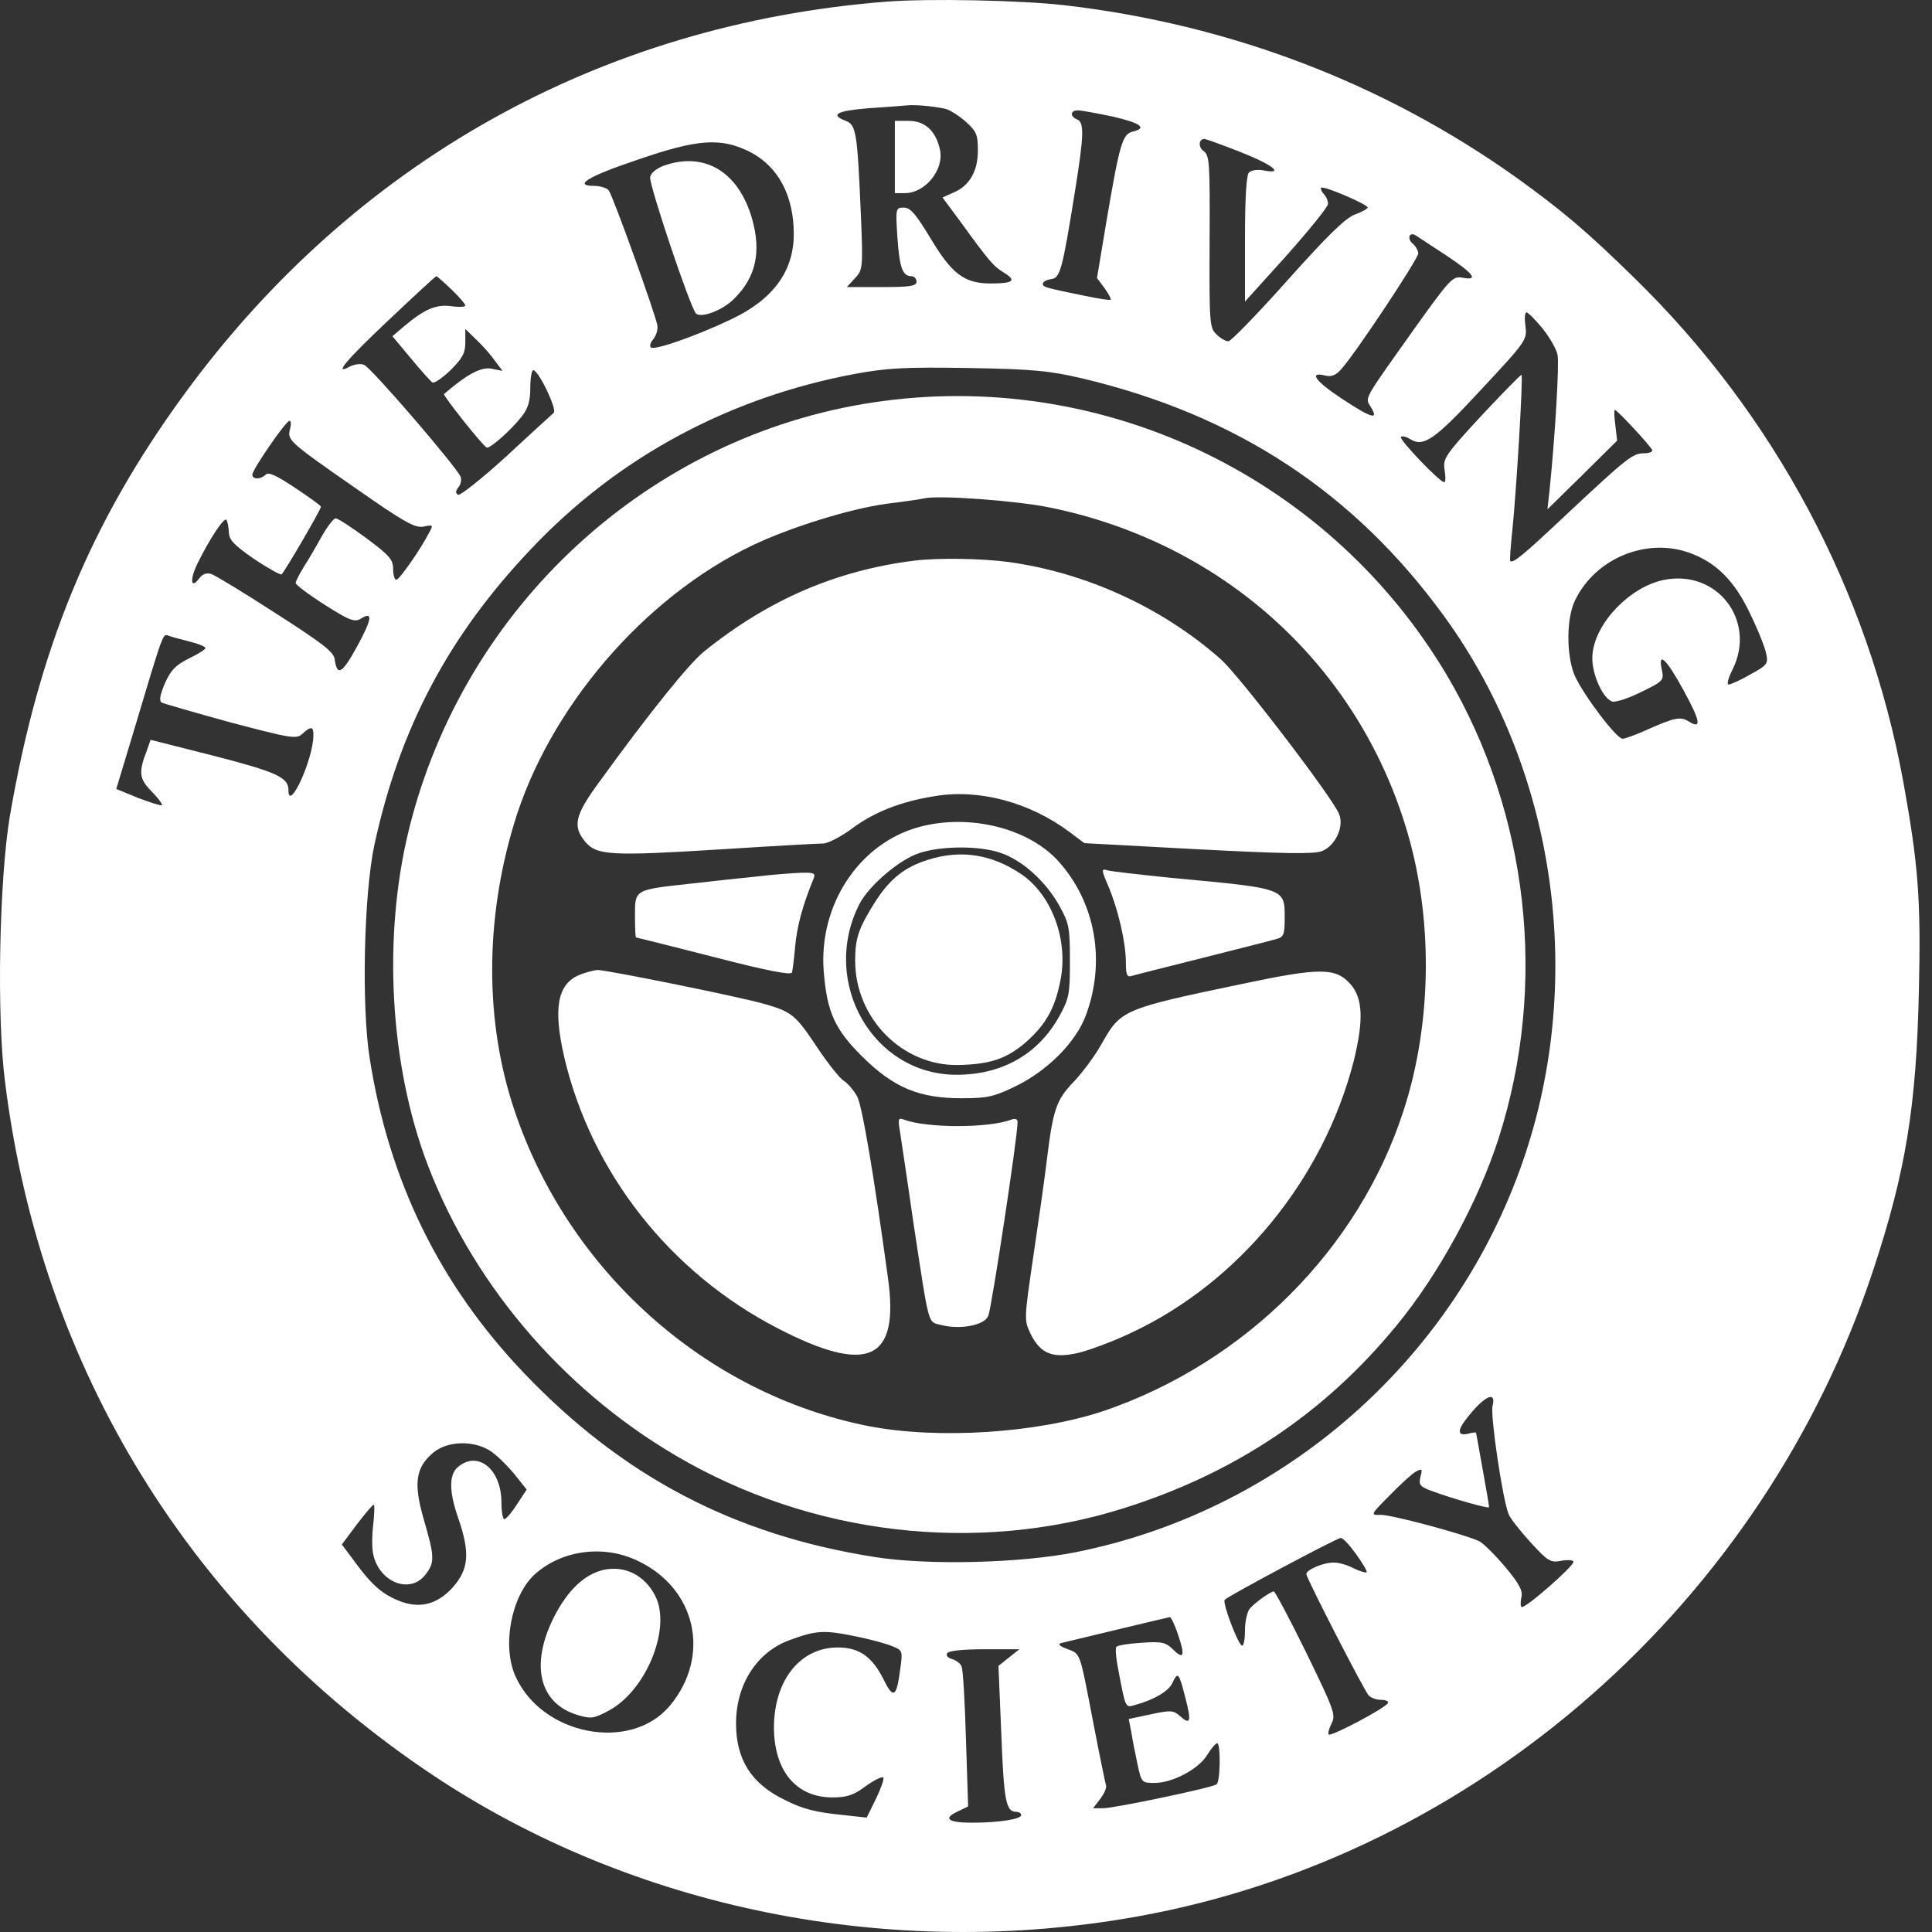
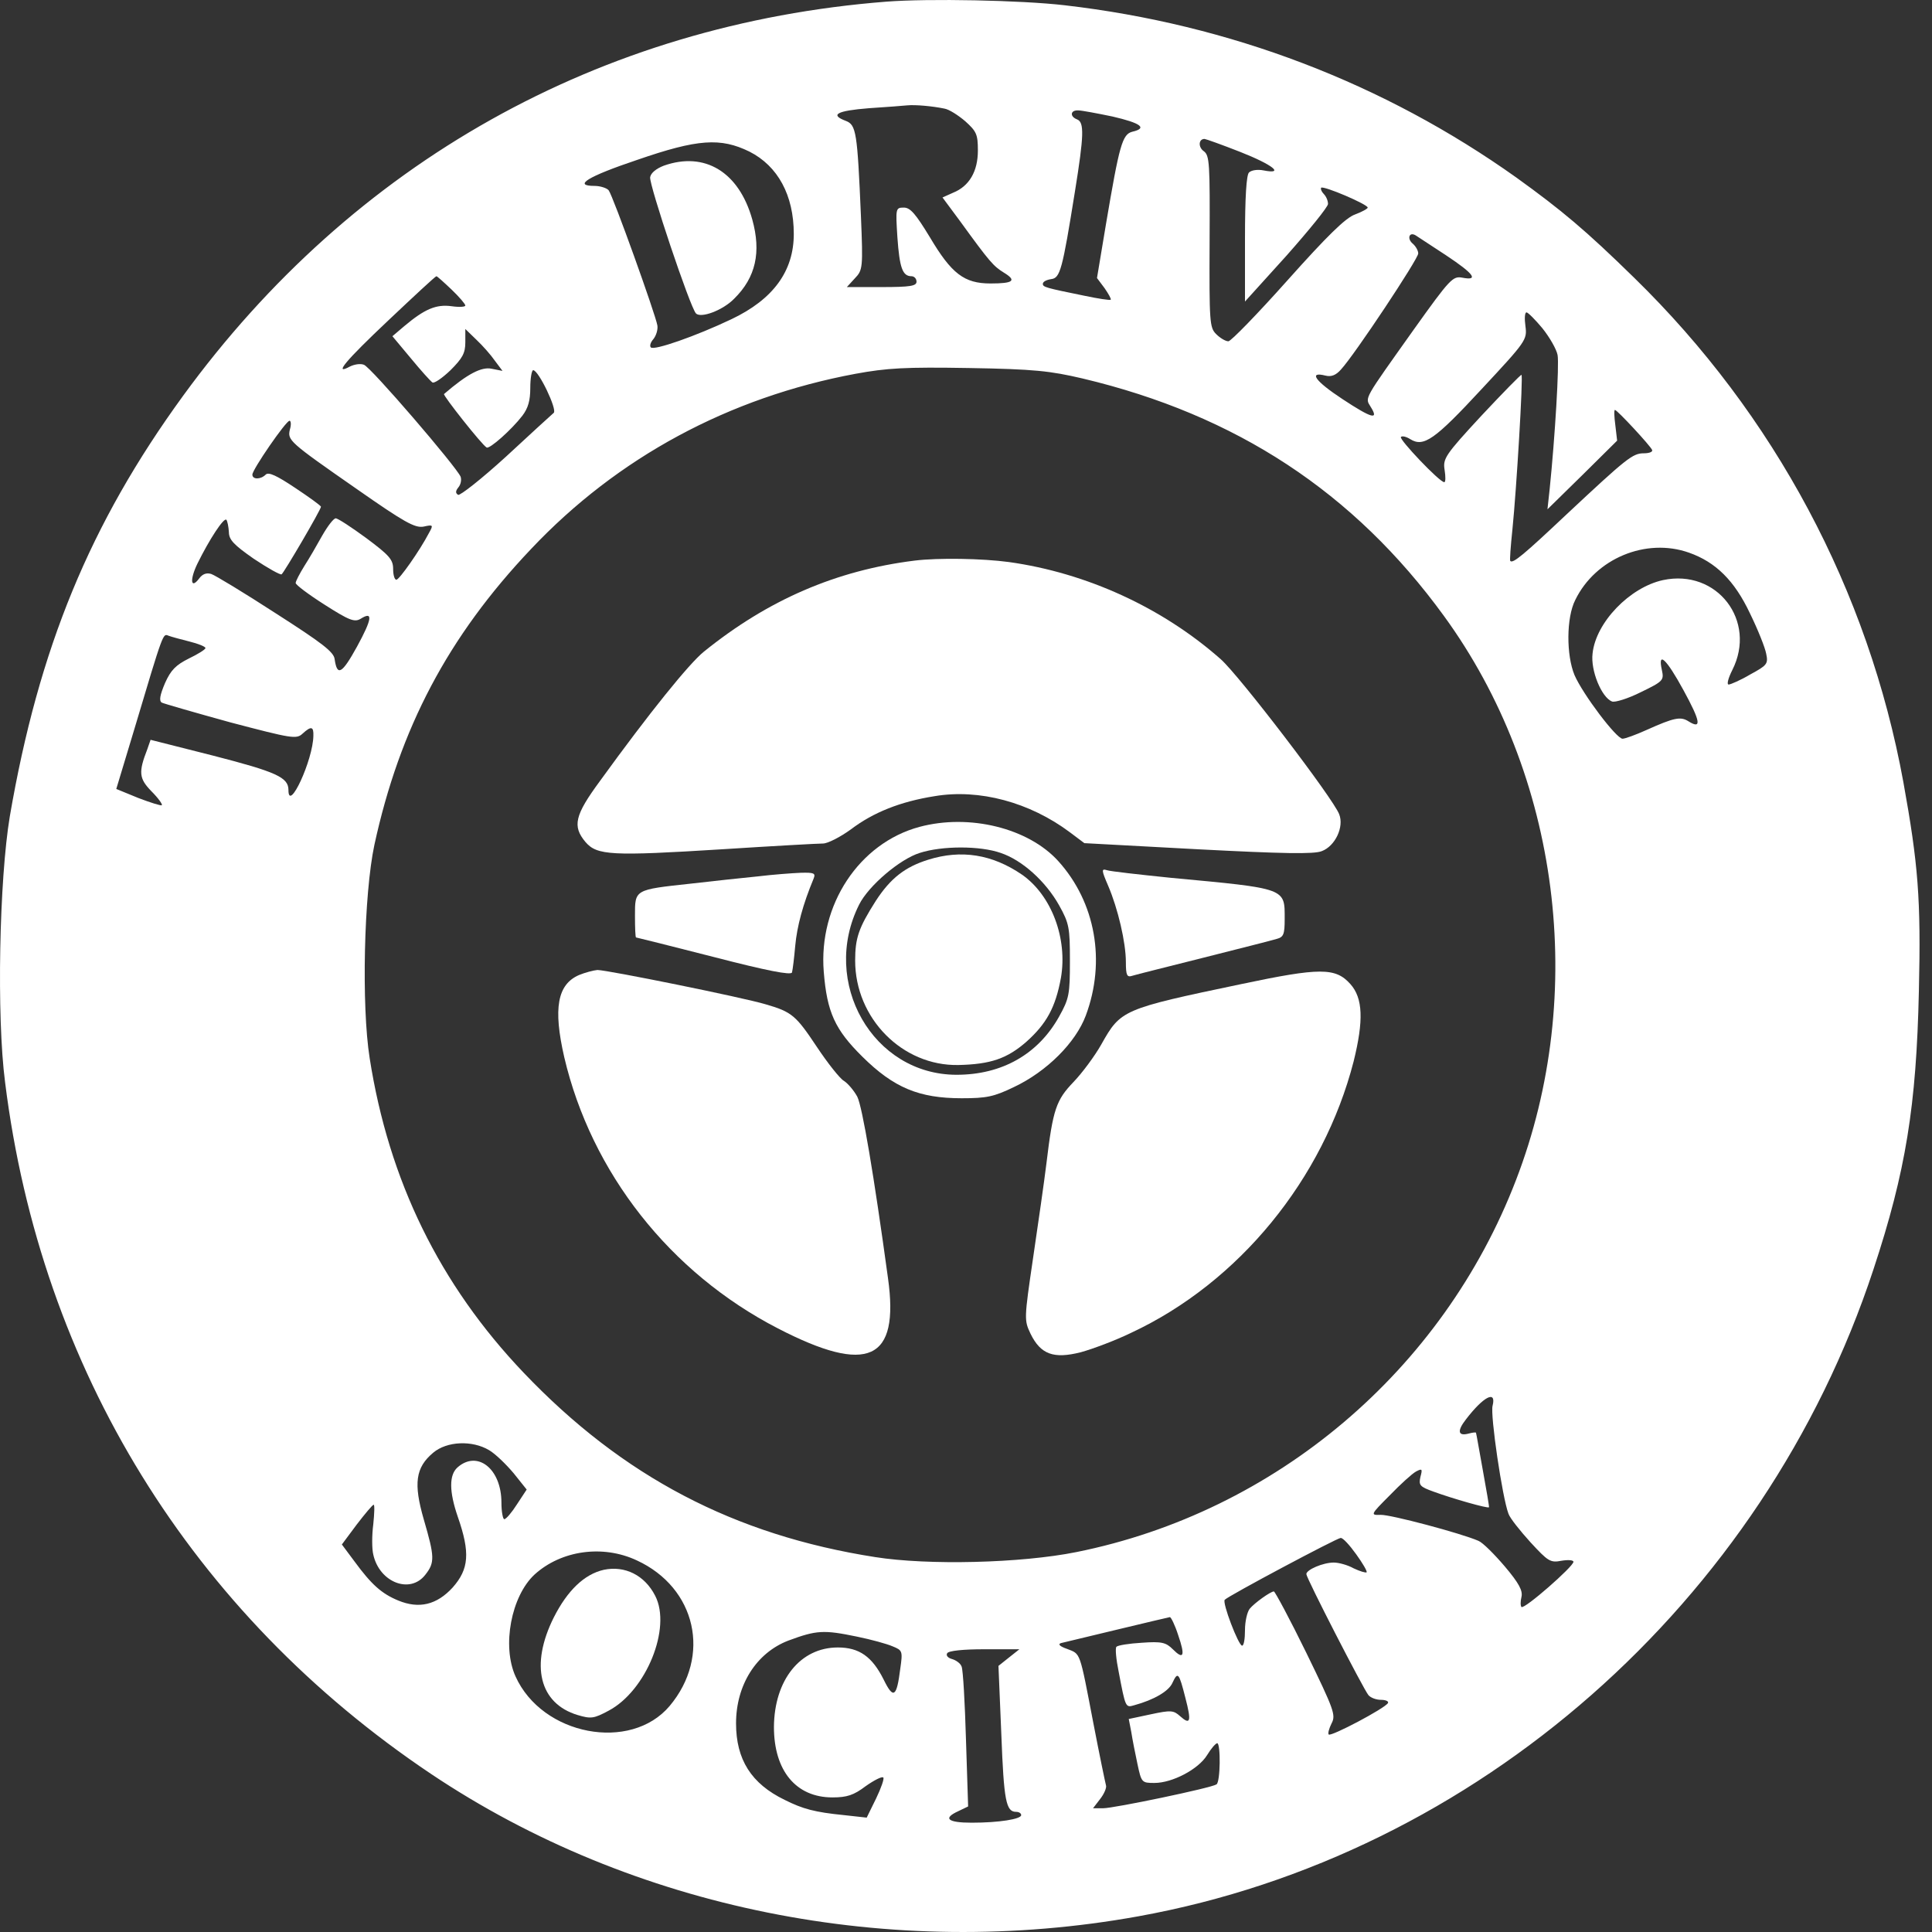
<svg xmlns="http://www.w3.org/2000/svg" width="80" height="80" viewBox="0 0 80 80" fill="none">
  <rect x="0" y="0" width="80" height="80" fill="#333333" stroke="none" />
  <path d="M36.71 0.068C24.843 0.995 14.62 6.726 7.58 16.391C3.724 21.687 1.601 26.849 0.406 33.806C-0.028 36.409 -0.147 42.08 0.211 44.818C1.691 56.697 7.939 66.811 17.848 73.454C26.203 79.05 36.89 81.204 47.143 79.349C61.133 76.82 73.03 66.362 77.574 52.568C78.919 48.498 79.352 45.79 79.457 41.032C79.547 37.217 79.427 35.781 78.814 32.385C77.365 24.455 73.478 17.169 67.664 11.498C65.662 9.538 64.66 8.7 62.792 7.354C57.306 3.449 50.939 1.01 44.079 0.217C42.27 0.008 38.459 -0.067 36.71 0.068ZM39.102 4.496C39.296 4.526 39.67 4.766 39.969 5.02C40.432 5.439 40.492 5.559 40.492 6.232C40.492 7.1 40.133 7.713 39.461 7.982L39.027 8.177L39.759 9.164C40.985 10.855 41.135 11.02 41.568 11.289C42.106 11.618 41.972 11.738 41.015 11.738C39.924 11.738 39.401 11.334 38.504 9.823C37.921 8.865 37.697 8.596 37.428 8.596C37.084 8.596 37.084 8.626 37.159 9.823C37.248 11.079 37.368 11.438 37.742 11.438C37.861 11.438 37.951 11.543 37.951 11.663C37.951 11.842 37.697 11.887 36.501 11.887H35.066L35.395 11.528C35.724 11.184 35.739 11.109 35.649 8.94C35.5 5.469 35.455 5.17 35.022 5.005C34.349 4.751 34.648 4.586 35.978 4.481C36.696 4.436 37.413 4.377 37.577 4.362C37.906 4.332 38.594 4.392 39.102 4.496ZM46.067 4.825C47.233 5.095 47.532 5.304 46.889 5.454C46.47 5.559 46.351 6.007 45.798 9.269L45.424 11.513L45.738 11.932C45.902 12.171 46.022 12.381 45.992 12.411C45.962 12.441 45.469 12.366 44.901 12.246C43.287 11.917 43.182 11.887 43.182 11.753C43.182 11.663 43.332 11.588 43.526 11.558C43.9 11.513 43.989 11.184 44.512 7.922C44.886 5.603 44.901 5.065 44.602 4.945C44.288 4.825 44.318 4.556 44.647 4.571C44.781 4.571 45.424 4.691 46.067 4.825ZM51.358 6.292C52.688 6.815 53.226 7.234 52.314 7.055C52.09 7.01 51.821 7.04 51.717 7.144C51.612 7.249 51.552 8.147 51.552 9.897V12.486L53.271 10.586C54.213 9.523 54.99 8.566 54.99 8.446C54.99 8.311 54.915 8.132 54.81 8.027C54.721 7.937 54.676 7.818 54.706 7.773C54.81 7.683 56.634 8.461 56.634 8.596C56.634 8.641 56.395 8.775 56.111 8.88C55.722 9.015 54.96 9.763 53.316 11.603C52.075 12.995 50.969 14.132 50.865 14.132C50.745 14.132 50.521 13.997 50.356 13.832C50.087 13.563 50.072 13.338 50.087 10.002C50.102 6.77 50.087 6.441 49.848 6.262C49.609 6.097 49.624 5.753 49.878 5.753C49.923 5.753 50.596 5.992 51.358 6.292ZM31.031 6.277C32.212 6.875 32.869 8.087 32.869 9.688C32.869 11.229 32.017 12.396 30.284 13.219C28.804 13.922 27.085 14.521 26.951 14.386C26.891 14.326 26.936 14.176 27.055 14.042C27.175 13.892 27.249 13.638 27.22 13.473C27.145 13.024 25.381 8.102 25.202 7.878C25.127 7.788 24.858 7.698 24.619 7.698C23.707 7.698 24.335 7.309 26.383 6.621C28.893 5.753 29.835 5.693 31.031 6.277ZM59.877 10.571C61.028 11.334 61.252 11.633 60.55 11.498C60.161 11.424 60.042 11.543 58.547 13.638C56.455 16.585 56.514 16.451 56.753 16.84C57.112 17.408 56.813 17.333 55.588 16.525C54.452 15.777 54.168 15.373 54.885 15.553C55.124 15.613 55.319 15.538 55.528 15.299C56.096 14.685 58.726 10.72 58.726 10.496C58.726 10.376 58.622 10.197 58.502 10.092C58.248 9.882 58.353 9.583 58.622 9.748C58.712 9.808 59.279 10.182 59.877 10.571ZM18.7 11.992C19.014 12.291 19.268 12.591 19.268 12.65C19.268 12.71 19.014 12.725 18.7 12.68C18.057 12.591 17.579 12.8 16.742 13.503L16.249 13.922L17.011 14.835C17.43 15.343 17.833 15.792 17.908 15.837C17.983 15.882 18.311 15.658 18.655 15.329C19.148 14.835 19.268 14.625 19.268 14.176V13.623L19.731 14.072C19.985 14.311 20.329 14.7 20.494 14.94L20.808 15.358L20.359 15.269C19.941 15.179 19.358 15.478 18.386 16.316C18.326 16.361 19.956 18.425 20.15 18.53C20.27 18.605 21.181 17.797 21.63 17.214C21.869 16.899 21.958 16.585 21.958 16.062C21.958 15.658 22.018 15.329 22.078 15.329C22.302 15.329 23.079 16.959 22.93 17.094C22.84 17.169 21.958 17.977 20.957 18.904C19.941 19.832 19.044 20.535 18.969 20.49C18.849 20.415 18.864 20.326 18.984 20.176C19.074 20.071 19.119 19.877 19.074 19.742C18.909 19.338 15.337 15.179 15.068 15.104C14.919 15.044 14.665 15.089 14.485 15.179C13.798 15.553 14.291 14.954 16.099 13.249C17.146 12.261 18.027 11.438 18.072 11.438C18.102 11.438 18.386 11.693 18.7 11.992ZM63.868 13.593C64.167 13.967 64.451 14.461 64.496 14.7C64.57 15.089 64.391 18.081 64.167 20.266L64.077 21.089L65.527 19.667L66.962 18.246L66.887 17.603C66.842 17.259 66.827 16.974 66.872 16.974C66.962 16.974 68.352 18.47 68.412 18.635C68.442 18.71 68.292 18.77 68.068 18.77C67.605 18.77 67.365 18.964 64.869 21.298C63.091 22.974 62.642 23.348 62.538 23.228C62.508 23.213 62.553 22.615 62.627 21.912C62.792 20.296 63.076 15.583 63.001 15.523C62.986 15.493 62.239 16.256 61.342 17.214C59.832 18.844 59.743 18.994 59.818 19.458C59.862 19.742 59.862 19.966 59.803 19.966C59.608 19.966 57.919 18.186 58.009 18.096C58.054 18.037 58.233 18.081 58.398 18.186C58.951 18.53 59.414 18.201 61.342 16.121C63.195 14.132 63.24 14.072 63.165 13.503C63.121 13.189 63.136 12.935 63.21 12.935C63.27 12.935 63.569 13.234 63.868 13.593ZM44.826 15.672C51.193 17.184 56.066 20.385 59.788 25.502C64.585 32.085 65.751 41.137 62.777 48.857C59.743 56.757 52.823 62.607 44.572 64.268C42.27 64.731 38.429 64.821 36.247 64.477C30.403 63.565 25.785 61.141 21.689 56.847C18.207 53.196 16.099 48.887 15.307 43.815C14.963 41.646 15.068 37.023 15.502 34.988C16.548 30.17 18.551 26.355 21.988 22.735C25.575 18.934 30.194 16.451 35.425 15.478C36.725 15.239 37.488 15.194 40.118 15.239C42.824 15.284 43.481 15.358 44.826 15.672ZM12.004 17.782C11.899 18.231 11.959 18.291 14.754 20.236C16.742 21.627 17.176 21.867 17.534 21.807C17.938 21.717 17.953 21.732 17.759 22.076C17.385 22.794 16.533 24.006 16.413 24.006C16.338 24.006 16.279 23.812 16.279 23.557C16.279 23.168 16.114 22.989 15.173 22.286C14.56 21.837 13.992 21.463 13.902 21.463C13.813 21.463 13.573 21.777 13.349 22.166C13.125 22.57 12.796 23.138 12.602 23.438C12.408 23.752 12.243 24.066 12.243 24.141C12.243 24.216 12.781 24.62 13.439 25.038C14.47 25.697 14.68 25.772 14.934 25.622C15.457 25.293 15.412 25.622 14.784 26.774C14.156 27.911 13.962 28.016 13.857 27.298C13.828 26.998 13.334 26.624 11.421 25.398C10.106 24.545 8.895 23.812 8.746 23.767C8.551 23.707 8.387 23.767 8.253 23.946C7.894 24.425 7.849 24.006 8.178 23.333C8.671 22.331 9.269 21.418 9.374 21.523C9.418 21.582 9.463 21.807 9.478 22.031C9.478 22.345 9.672 22.555 10.509 23.138C11.092 23.527 11.601 23.812 11.66 23.782C11.765 23.707 13.29 21.104 13.29 20.984C13.29 20.939 12.811 20.595 12.228 20.206C11.466 19.697 11.122 19.533 11.003 19.652C10.793 19.862 10.45 19.862 10.45 19.652C10.45 19.443 11.84 17.423 11.989 17.423C12.049 17.423 12.064 17.588 12.004 17.782ZM69.936 22.884C71.042 23.273 71.819 24.036 72.462 25.398C72.791 26.071 73.09 26.819 73.135 27.073C73.224 27.492 73.165 27.552 72.477 27.926C72.073 28.166 71.655 28.345 71.58 28.345C71.491 28.345 71.565 28.076 71.73 27.747C72.761 25.712 71.102 23.542 68.86 24.021C67.485 24.32 66.08 25.772 65.945 27.058C65.856 27.762 66.319 28.884 66.753 29.048C66.872 29.093 67.41 28.929 67.948 28.659C68.875 28.21 68.905 28.166 68.815 27.747C68.636 26.939 68.995 27.268 69.712 28.584C70.415 29.871 70.474 30.215 69.921 29.871C69.592 29.662 69.338 29.706 68.172 30.23C67.739 30.425 67.291 30.589 67.186 30.589C66.932 30.589 65.542 28.749 65.198 27.956C64.854 27.133 64.854 25.577 65.228 24.844C66.065 23.123 68.158 22.256 69.936 22.884ZM7.849 26.565C8.208 26.654 8.507 26.774 8.507 26.834C8.507 26.894 8.193 27.088 7.819 27.268C7.281 27.537 7.072 27.747 6.833 28.285C6.623 28.779 6.579 29.018 6.698 29.093C6.788 29.138 8.088 29.512 9.553 29.916C12.064 30.574 12.273 30.619 12.527 30.38C12.886 30.051 12.991 30.081 12.976 30.47C12.961 31.472 11.944 33.671 11.944 32.714C11.944 32.19 11.451 31.966 8.835 31.292L6.235 30.634L6.1 31.023C5.727 31.981 5.757 32.235 6.265 32.759C6.549 33.043 6.743 33.312 6.698 33.342C6.668 33.372 6.235 33.237 5.727 33.043L4.815 32.669L5.547 30.245C6.788 26.086 6.743 26.235 6.982 26.325C7.102 26.37 7.49 26.475 7.849 26.565ZM61.805 58.208C61.701 58.582 62.209 62.023 62.463 62.682C62.523 62.861 62.941 63.385 63.375 63.864C64.107 64.657 64.197 64.717 64.66 64.627C64.929 64.582 65.153 64.597 65.153 64.672C65.153 64.866 63.121 66.647 63.001 66.542C62.956 66.497 62.956 66.302 63.001 66.123C63.061 65.869 62.896 65.555 62.313 64.866C61.88 64.358 61.402 63.879 61.222 63.804C60.505 63.49 57.576 62.712 57.172 62.727C56.739 62.742 56.739 62.727 57.546 61.919C57.994 61.455 58.472 61.021 58.637 60.931C58.891 60.797 58.906 60.827 58.816 61.156C58.741 61.5 58.786 61.56 59.369 61.769C60.146 62.053 61.611 62.472 61.656 62.413C61.671 62.398 61.551 61.709 61.402 60.886C61.252 60.063 61.133 59.36 61.118 59.33C61.118 59.3 60.983 59.316 60.819 59.36C60.37 59.48 60.326 59.256 60.699 58.777C61.432 57.819 61.97 57.55 61.805 58.208ZM20.254 60.049C20.509 60.198 20.957 60.632 21.271 61.006L21.809 61.679L21.405 62.293C21.196 62.622 20.957 62.906 20.882 62.906C20.822 62.906 20.763 62.592 20.763 62.218C20.763 60.812 19.761 60.034 18.939 60.767C18.595 61.081 18.595 61.754 18.954 62.801C19.477 64.298 19.418 64.971 18.745 65.734C18.087 66.452 17.355 66.632 16.488 66.273C15.8 65.988 15.382 65.614 14.68 64.657L14.156 63.954L14.769 63.131C15.113 62.682 15.427 62.308 15.472 62.308C15.517 62.308 15.502 62.667 15.457 63.116C15.397 63.565 15.397 64.133 15.457 64.372C15.711 65.525 16.981 66.018 17.609 65.21C18.012 64.702 17.998 64.462 17.549 62.921C17.116 61.425 17.205 60.767 17.938 60.153C18.506 59.675 19.552 59.63 20.254 60.049ZM56.156 64.358C56.425 64.731 56.619 65.061 56.589 65.106C56.544 65.135 56.305 65.061 56.051 64.941C55.812 64.806 55.438 64.702 55.229 64.702C54.781 64.702 54.093 65.001 54.093 65.18C54.093 65.345 56.455 69.938 56.664 70.192C56.753 70.297 56.978 70.387 57.187 70.387C57.381 70.387 57.516 70.447 57.471 70.522C57.336 70.746 55.124 71.913 55.02 71.823C54.975 71.778 55.035 71.569 55.139 71.359C55.319 71.015 55.244 70.806 54.093 68.442C53.406 67.036 52.793 65.898 52.748 65.898C52.613 65.898 51.941 66.377 51.746 66.617C51.642 66.751 51.552 67.14 51.552 67.499C51.552 67.859 51.507 68.143 51.433 68.143C51.283 68.143 50.596 66.347 50.715 66.243C50.865 66.078 55.363 63.684 55.513 63.684C55.603 63.669 55.887 63.983 56.156 64.358ZM26.368 64.612C28.834 65.749 29.462 68.577 27.728 70.641C26.113 72.556 22.452 71.868 21.346 69.415C20.778 68.158 21.166 66.093 22.138 65.195C23.244 64.193 24.962 63.954 26.368 64.612ZM48.787 67.709C49.086 68.577 49.011 68.741 48.563 68.292C48.279 68.008 48.099 67.963 47.278 68.023C46.754 68.053 46.291 68.128 46.231 68.188C46.171 68.233 46.216 68.711 46.321 69.22C46.605 70.716 46.605 70.716 46.964 70.611C47.786 70.387 48.398 70.028 48.548 69.684C48.772 69.205 48.817 69.25 49.086 70.312C49.34 71.285 49.295 71.449 48.862 71.06C48.593 70.821 48.488 70.806 47.651 70.986L46.739 71.18L46.844 71.719C46.889 72.018 47.008 72.616 47.098 73.035C47.263 73.813 47.278 73.828 47.801 73.828C48.548 73.828 49.624 73.26 49.983 72.676C50.147 72.407 50.327 72.197 50.401 72.182C50.551 72.182 50.536 73.798 50.371 73.888C50.147 74.038 46.127 74.876 45.678 74.876H45.26L45.559 74.487C45.723 74.277 45.828 74.023 45.798 73.933C45.768 73.828 45.529 72.676 45.275 71.359C44.692 68.322 44.752 68.502 44.184 68.277C43.885 68.173 43.795 68.083 43.929 68.038C44.303 67.948 48.339 66.976 48.443 66.961C48.488 66.961 48.653 67.29 48.787 67.709ZM35.485 67.769C36.068 67.888 36.725 68.068 36.965 68.173C37.368 68.337 37.383 68.367 37.278 69.1C37.129 70.282 36.994 70.372 36.591 69.549C36.113 68.592 35.575 68.218 34.693 68.218C33.138 68.218 32.062 69.564 32.047 71.509C32.047 73.32 32.959 74.427 34.468 74.427C35.066 74.427 35.35 74.337 35.843 73.963C36.202 73.709 36.531 73.544 36.576 73.604C36.621 73.649 36.486 74.038 36.277 74.472L35.888 75.264L34.947 75.16C33.736 75.04 33.243 74.905 32.495 74.531C31.105 73.858 30.478 72.856 30.478 71.359C30.478 69.774 31.315 68.442 32.645 67.933C33.811 67.499 34.11 67.484 35.485 67.769ZM41.777 68.636L41.344 68.981L41.463 71.823C41.568 74.576 41.658 75.025 42.076 75.025C42.196 75.025 42.285 75.085 42.285 75.16C42.285 75.324 41.374 75.474 40.238 75.474C39.236 75.474 39.027 75.294 39.685 74.995L40.088 74.801L39.999 72.033C39.954 70.507 39.879 69.16 39.819 69.011C39.775 68.876 39.58 68.741 39.416 68.696C39.251 68.651 39.162 68.547 39.221 68.457C39.281 68.352 39.894 68.292 40.761 68.292H42.211L41.777 68.636Z" fill="white" />
-   <path d="M37.054 6.501V7.997H37.473C38.31 7.997 39.102 7.025 38.922 6.202C38.758 5.424 38.295 5.005 37.637 5.005H37.054V6.501Z" fill="white" />
  <path d="M27.488 6.86C27.175 6.98 26.951 7.159 26.921 7.339C26.876 7.653 28.58 12.74 28.819 12.979C29.028 13.189 29.94 12.845 30.403 12.366C31.3 11.483 31.524 10.436 31.15 9.089C30.597 7.115 29.177 6.262 27.488 6.86Z" fill="white" />
-   <path d="M36.606 16.6C27.294 17.812 19.492 24.709 17.041 33.926C15.86 38.324 16.07 43.621 17.564 47.84C19.402 52.942 23.169 57.445 27.982 60.273C33.572 63.565 40.417 64.373 46.515 62.457C51.134 61.006 54.84 58.523 57.815 54.902C59.563 52.792 61.222 49.74 62.059 47.122C64.092 40.763 63.3 33.716 59.937 28.001C55.139 19.877 45.932 15.373 36.606 16.6ZM43.466 21.014C50.521 22.45 56.066 27.387 58.173 34.12C59.354 37.846 59.324 42.304 58.114 46C56.26 51.73 51.567 56.413 45.723 58.418C42.958 59.345 38.833 59.615 35.933 59.046C29.207 57.7 23.528 52.628 21.301 45.97C20.075 42.334 20.075 38.115 21.286 34.105C22.721 29.332 26.651 24.739 31.15 22.585C32.75 21.822 35.186 21.074 36.681 20.864C37.428 20.774 38.13 20.67 38.25 20.64C38.818 20.49 42.091 20.73 43.466 21.014Z" fill="white" />
  <path d="M37.876 23.213C34.618 23.617 31.793 24.844 29.147 26.983C28.535 27.477 26.89 29.512 24.843 32.34C23.797 33.761 23.692 34.21 24.245 34.868C24.723 35.422 25.321 35.452 29.895 35.167C31.987 35.033 33.87 34.928 34.08 34.928C34.274 34.928 34.797 34.659 35.23 34.345C36.157 33.641 37.278 33.193 38.698 32.968C40.551 32.654 42.644 33.222 44.303 34.464L44.901 34.913L49.609 35.167C53.091 35.347 54.422 35.377 54.736 35.242C55.288 35.033 55.662 34.24 55.453 33.716C55.214 33.073 51.313 27.971 50.55 27.298C48.129 25.158 44.99 23.722 41.777 23.273C40.671 23.123 38.847 23.093 37.876 23.213Z" fill="white" />
  <path d="M38.071 34.24C35.575 34.913 33.886 37.472 34.11 40.239C34.244 41.915 34.573 42.633 35.709 43.755C37.009 45.042 38.056 45.476 39.819 45.476C40.85 45.476 41.15 45.416 41.986 45.012C43.347 44.369 44.542 43.172 44.961 42.05C45.798 39.806 45.364 37.367 43.825 35.661C42.584 34.285 40.133 33.686 38.071 34.24ZM41.434 35.317C42.33 35.616 43.302 36.499 43.855 37.486C44.273 38.235 44.303 38.414 44.303 39.791C44.303 41.167 44.273 41.347 43.855 42.095C42.988 43.651 41.493 44.504 39.61 44.504C36.142 44.504 33.96 40.673 35.575 37.457C35.963 36.679 37.263 35.572 38.086 35.317C39.012 35.018 40.581 35.018 41.434 35.317Z" fill="white" />
  <path d="M38.429 35.601C37.473 35.901 36.875 36.364 36.262 37.307C35.56 38.414 35.41 38.833 35.41 39.776C35.41 42.17 37.368 44.145 39.685 44.1C41.03 44.07 41.703 43.83 42.495 43.142C43.332 42.394 43.705 41.721 43.93 40.494C44.214 38.863 43.541 37.068 42.315 36.215C41.09 35.377 39.804 35.167 38.429 35.601Z" fill="white" />
  <path d="M45.887 36.679C46.291 37.621 46.62 39.028 46.62 39.836C46.62 40.389 46.665 40.479 46.889 40.404C47.023 40.359 48.353 40.03 49.833 39.656C51.313 39.282 52.673 38.938 52.867 38.878C53.151 38.803 53.196 38.684 53.196 38.055C53.196 36.768 53.301 36.798 48.488 36.349C47.173 36.215 45.977 36.08 45.843 36.035C45.603 35.96 45.603 36.02 45.887 36.679Z" fill="white" />
  <path d="M31.375 36.29C30.762 36.349 29.521 36.484 28.609 36.589C26.263 36.843 26.293 36.828 26.293 37.92C26.293 38.414 26.308 38.818 26.338 38.818C26.352 38.818 27.802 39.177 29.551 39.626C31.748 40.195 32.75 40.389 32.794 40.269C32.824 40.165 32.884 39.671 32.929 39.162C33.004 38.354 33.243 37.457 33.691 36.379C33.781 36.155 33.706 36.125 33.153 36.14C32.794 36.155 31.987 36.215 31.375 36.29Z" fill="white" />
  <path d="M23.976 40.374C23.079 40.763 22.9 41.751 23.363 43.77C24.484 48.558 27.743 52.703 32.212 55.007C35.948 56.937 37.248 56.338 36.77 52.927C36.187 48.663 35.709 45.835 35.5 45.416C35.365 45.162 35.111 44.863 34.947 44.758C34.782 44.668 34.274 44.025 33.826 43.352C32.959 42.05 32.794 41.9 31.703 41.586C30.762 41.302 25.142 40.165 24.738 40.165C24.574 40.18 24.23 40.269 23.976 40.374Z" fill="white" />
  <path d="M51.402 40.748C46.47 41.781 46.41 41.81 45.603 43.247C45.334 43.725 44.811 44.429 44.452 44.803C43.735 45.551 43.6 45.925 43.331 48.169C43.242 48.902 42.988 50.668 42.778 52.089C42.405 54.632 42.405 54.662 42.674 55.231C43.092 56.084 43.63 56.278 44.751 55.994C45.245 55.859 46.201 55.5 46.844 55.186C51.298 53.106 54.795 48.827 56.051 43.95C56.469 42.259 56.439 41.332 55.916 40.748C55.303 40.06 54.661 40.06 51.402 40.748Z" fill="white" />
-   <path d="M37.263 46.837C37.308 47.152 37.562 48.797 37.801 50.488C38.504 55.096 38.399 54.707 38.997 54.872C39.789 55.066 40.776 54.872 40.925 54.483C41.075 54.064 42.136 47.077 42.136 46.463C42.136 46.344 42.046 46.299 41.882 46.359C40.955 46.718 38.369 46.718 37.428 46.359C37.203 46.269 37.174 46.329 37.263 46.837Z" fill="white" />
  <path d="M25.008 65.001C24.2 65.18 23.498 65.854 22.93 66.976C21.944 68.951 22.332 70.537 23.916 71.015C24.469 71.18 24.589 71.165 25.202 70.836C26.756 70.013 27.817 67.41 27.13 66.078C26.696 65.225 25.874 64.821 25.008 65.001Z" fill="white" />
</svg>